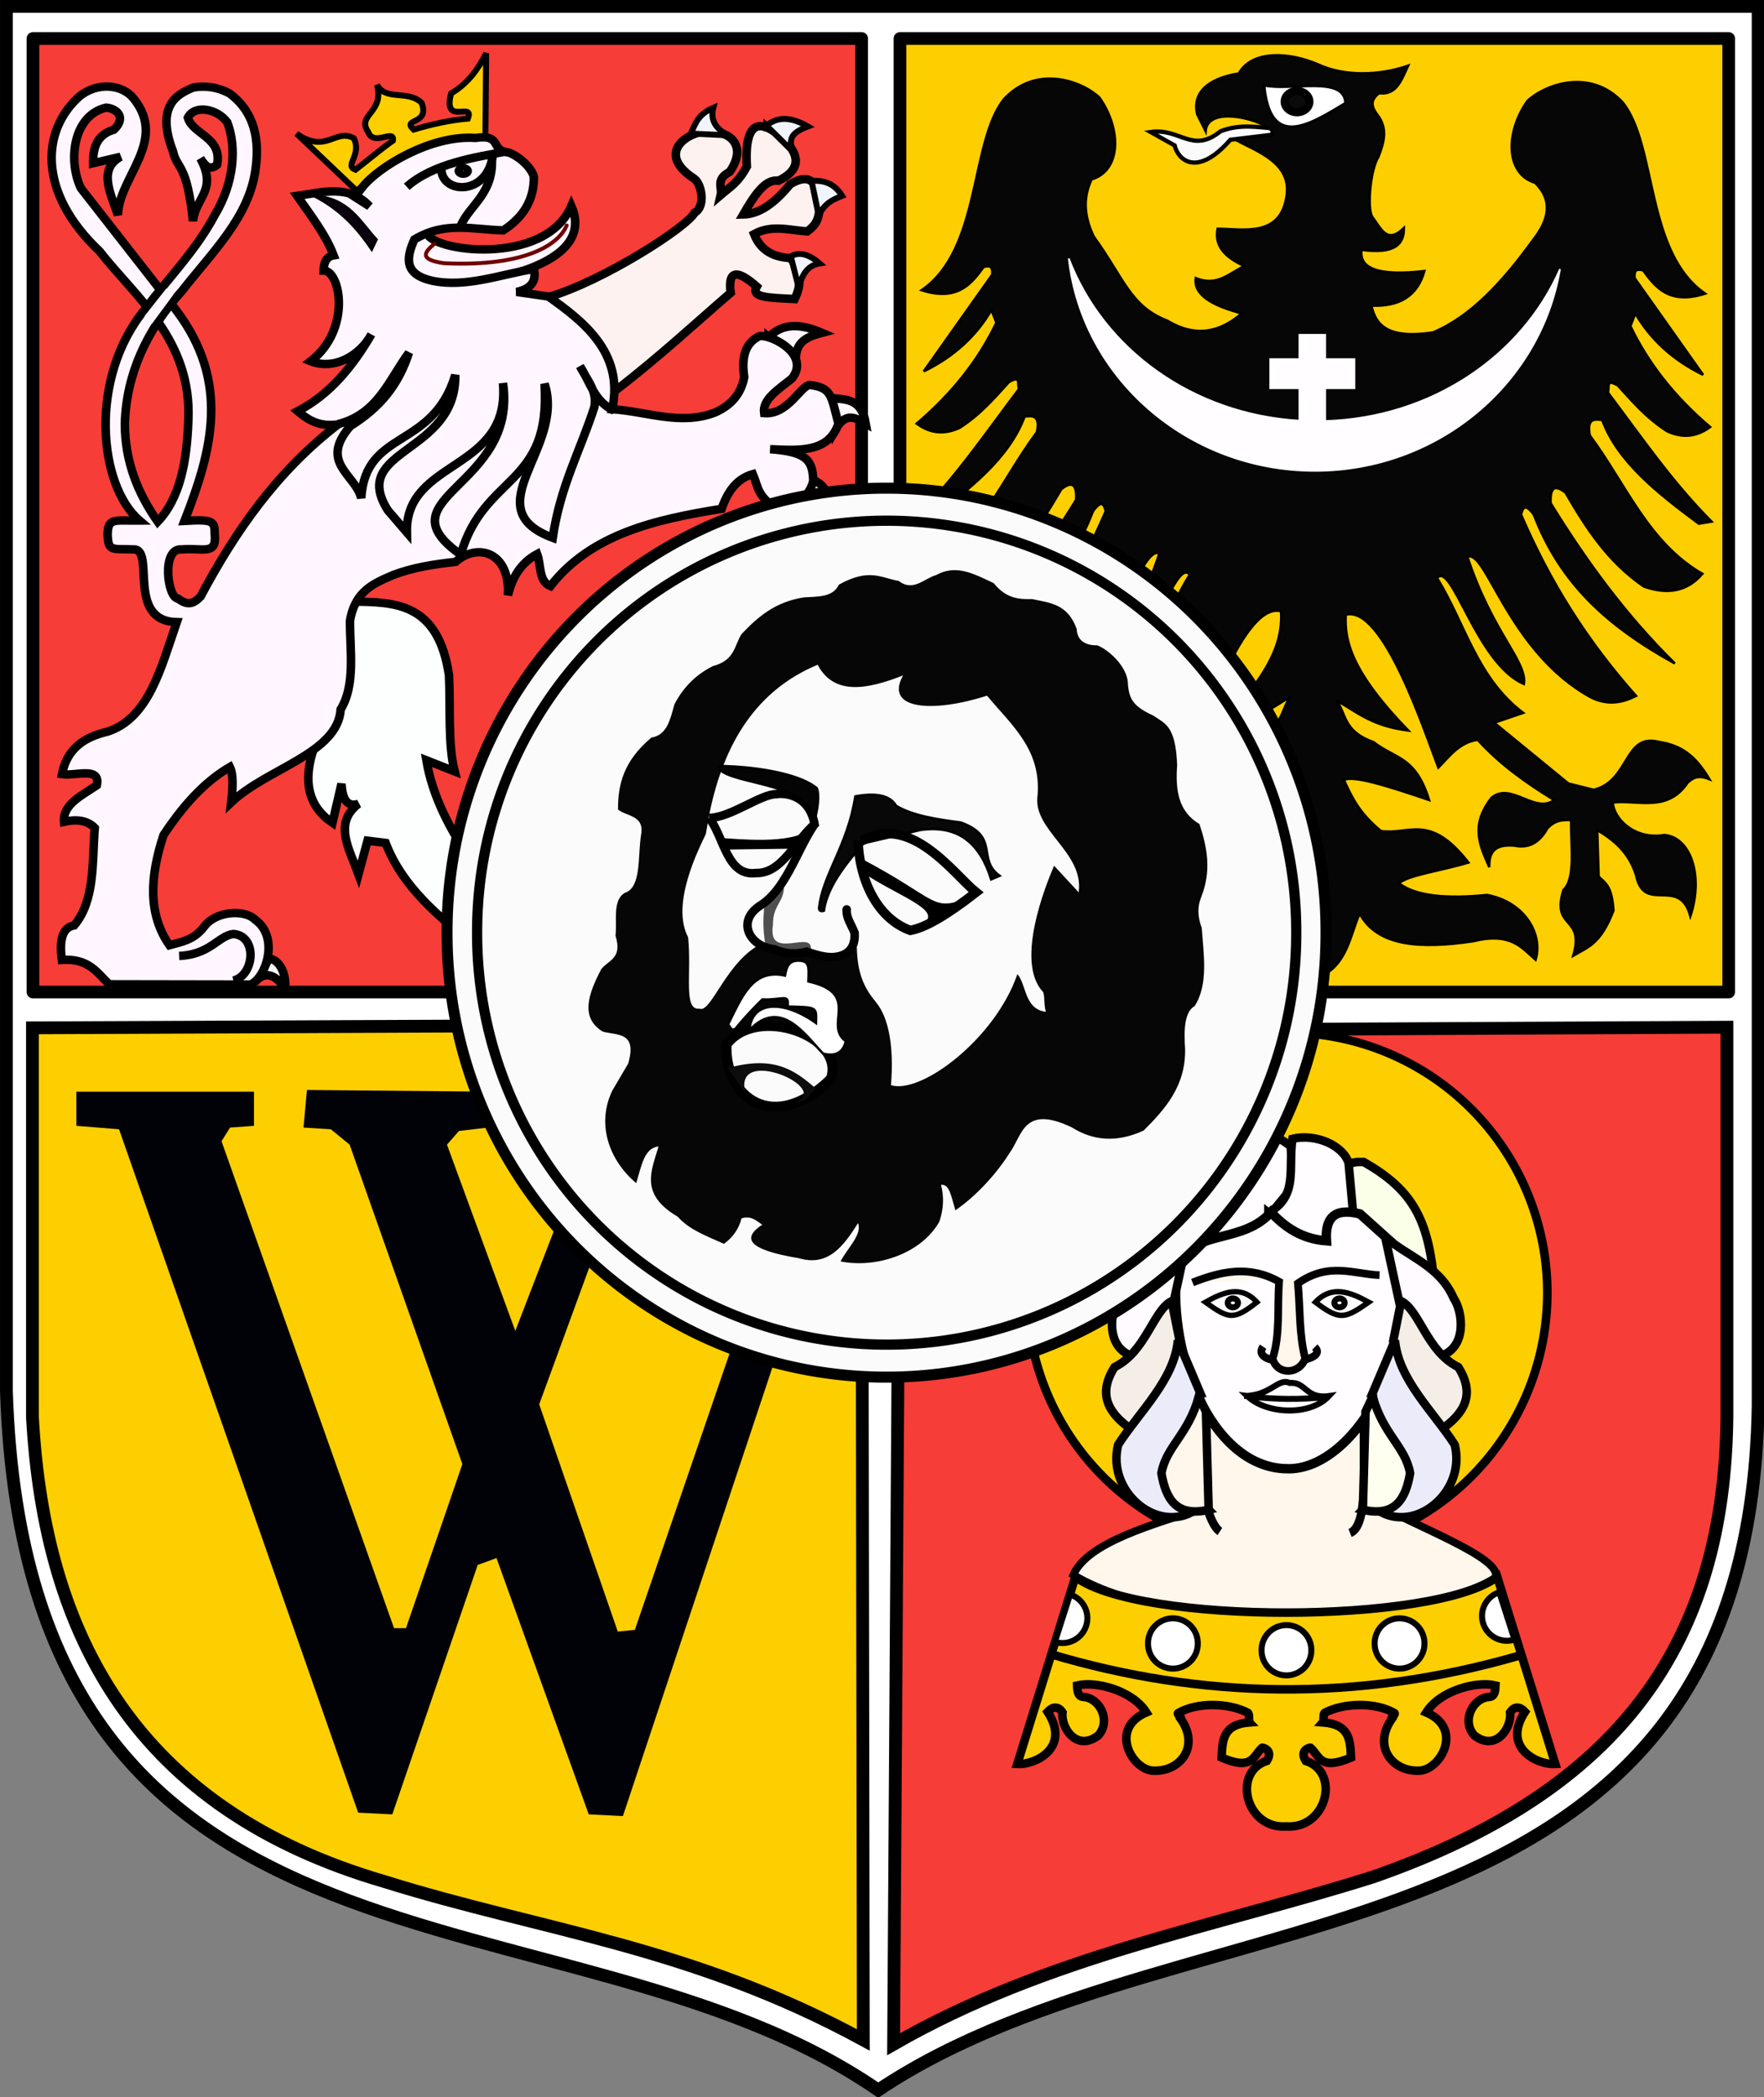
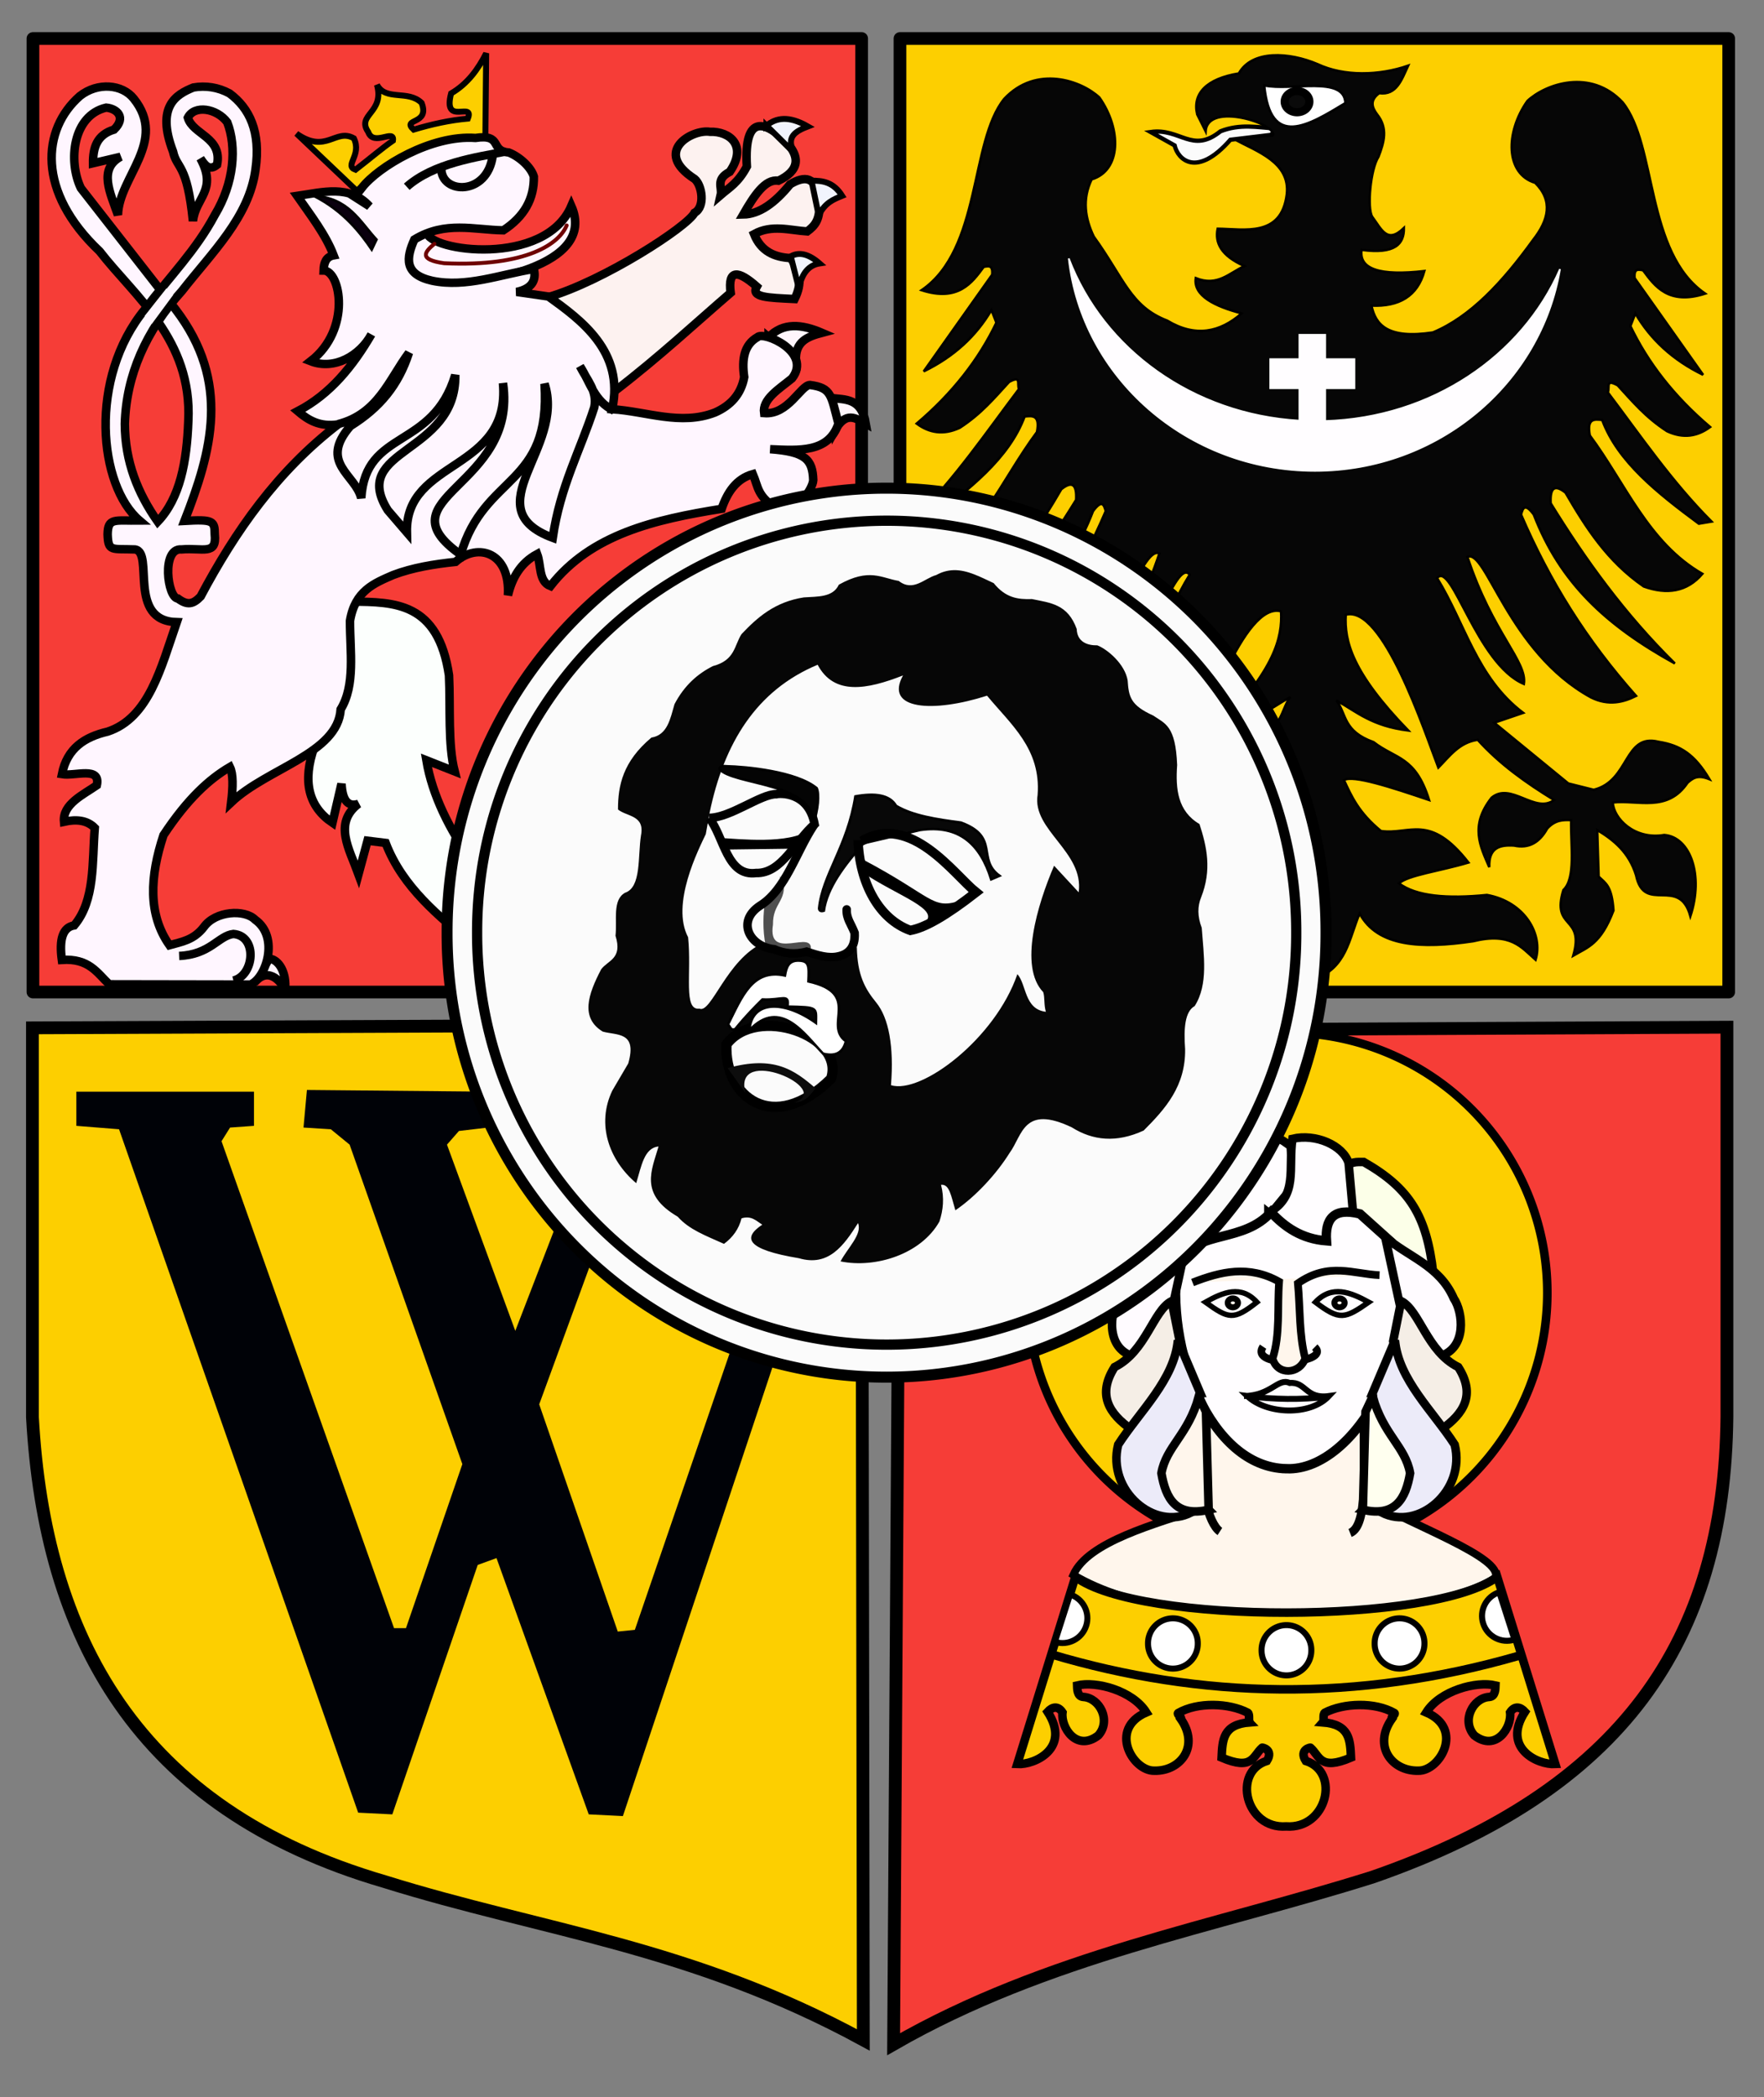
<svg xmlns="http://www.w3.org/2000/svg" version="1.0" width="761.545" height="905.11" id="svg2">
  <rect width="100%" height="100%" fill="#808080" stroke="none" />
  <defs id="defs5" />
  <g transform="matrix(-0.472,0.087,0.087,0.472,668.153,-558.959)" id="g2338" style="fill:#fefeff;fill-opacity:1;stroke-width:7.087;stroke-miterlimit:4;stroke-dasharray:none">
    <g transform="matrix(0,1,-1,0,1576.291,-225.715)" id="g2346" style="fill:#fefeff;fill-opacity:1;stroke-width:7.087;stroke-miterlimit:4;stroke-dasharray:none" />
  </g>
  <g transform="matrix(1.032,0,0,1.032,-7.254,-7.77)" id="g3275">
-     <path d="m 9.712,10.197 732.799,0 0,585.154 C 738.658,837.445 504.726,794.307 374.413,881.61 243.724,791.384 18.209,851.222 9.712,589.351 z" id="rect2517" style="fill:#ffffff;fill-opacity:1;fill-rule:nonzero;stroke:#000000;stroke-width:5.352;stroke-linecap:round;stroke-linejoin:miter;stroke-miterlimit:4;stroke-opacity:1;stroke-dasharray:none;stroke-dashoffset:0" />
    <g transform="matrix(1.007,0,0,1.007,770.585,0.931)" id="g2423">
      <g transform="translate(-81.692,215.668)" id="g2674">
        <path d="m -305.333,639.826 c 63.851,-36.665 133.226,-48.646 199.124,-69.458 C -2.61,534.334 39.916,472.518 40.846,379.217 l 0,-161.751 -343.474,1.634 z" id="path2672" style="fill:#F63D37;fill-opacity:1;fill-rule:evenodd;stroke:#000000;stroke-width:5.315;stroke-linecap:butt;stroke-linejoin:miter;stroke-miterlimit:4;stroke-opacity:1;stroke-dasharray:none" />
        <g transform="translate(11.437,-217.302)" id="g2635">
          <path d="m 648.022,551.072 a 104.435,106.002 0 1 1 -208.871,0 104.435,106.002 0 1 1 208.871,0 z" transform="matrix(1.035,0,0,1.019,-715.909,-16.477)" id="path2576" style="fill:#FDCF00;fill-opacity:1;fill-rule:nonzero;stroke:#000000;stroke-width:3.45;stroke-linecap:round;stroke-linejoin:round;stroke-miterlimit:4;stroke-opacity:1;stroke-dasharray:none;stroke-dashoffset:0" />
          <g transform="translate(-697.662,2)" id="g2600">
            <path d="m 568.424,508.749 c -2.379,-6.088 -2.307,-11.562 -0.741,-16.664 2.839,-3.83 5.678,-3.293 8.517,-3.333 19.163,10.97 26.123,22.303 28.884,46.289 -14.221,-7.43 -28.242,-14.994 -36.661,-26.292 z" id="path2594" style="fill:#fcffe8;fill-opacity:1;fill-rule:evenodd;stroke:#000000;stroke-width:3.543;stroke-linecap:butt;stroke-linejoin:miter;stroke-miterlimit:4;stroke-opacity:1;stroke-dasharray:none" />
            <g id="g2315">
              <g id="g2310">
                <path d="m 509.607,593.095 0.621,39.153 c -20.716,6.836 -48.621,14.209 -54.689,27.966 46.61,27.759 149.775,18.23 175.255,1.243 4.113,-8.325 -36.214,-22.397 -54.689,-33.559 l 0,-34.802 -66.497,0 z" id="path2304" style="fill:#fff6ec;fill-opacity:1;fill-rule:evenodd;stroke:#000000;stroke-width:3.189;stroke-linecap:butt;stroke-linejoin:miter;stroke-miterlimit:4;stroke-opacity:1;stroke-dasharray:none" />
                <path d="m 510.849,630.383 c 0.745,4.726 3.243,10.294 5.593,11.808" id="path2306" style="fill:none;stroke:#000000;stroke-width:3.543;stroke-linecap:butt;stroke-linejoin:miter;stroke-miterlimit:4;stroke-opacity:1;stroke-dasharray:none" />
                <path d="m 576.104,627.897 c -0.629,6.514 -1.661,13.356 -5.593,14.915" id="path2308" style="fill:none;stroke:#000000;stroke-width:3.543;stroke-linecap:butt;stroke-linejoin:miter;stroke-miterlimit:4;stroke-opacity:1;stroke-dasharray:none" />
              </g>
              <g id="g2295">
                <path d="m 543.952,764.68 c 17.009,1.189 22.605,-22.641 8.155,-27.204 -2.98,-4.736 2.102,-5.675 1.953,-5.476 3.964,3.482 3.841,9.64 16.836,4.09 -0.34,-7.452 -0.586,-13.762 -11.707,-14.626 0.696,-0.798 -0.119,-3.236 0.82,-3.991 7.838,-4.079 20.805,-4.547 28.939,0.127 0.672,0.58 -1.722,1.695 -1.076,2.407 -8.022,11.449 0.149,21.816 10.956,21.535 8.886,0.273 19.29,-17.338 3.339,-24.215 5.706,-9.068 20.863,-13.101 28.728,-11.191 -0.044,0.967 0.192,4.618 -2.574,4.779 -6.731,0.393 -11.673,9.777 -6.218,15.958 9.052,7.032 15.705,-3.376 14.884,-9.535 1.904,-2.901 4.277,-2.328 6.18,-0.246 -9.736,15.066 5.285,22.093 12.604,21.677 l -24.122,-77.728 c -25.923,19.628 -148.703,19.979 -175.253,0 l -24.122,77.728 c 7.319,0.416 22.34,-6.612 12.604,-21.677 1.904,-2.082 4.277,-2.655 6.18,0.246 -0.821,6.159 5.832,16.567 14.884,9.535 5.455,-6.181 0.513,-15.565 -6.218,-15.958 -2.765,-0.161 -2.529,-3.813 -2.574,-4.779 7.865,-1.91 23.022,2.123 28.728,11.191 -15.951,6.877 -5.547,24.488 3.339,24.215 10.807,0.281 18.978,-10.085 10.956,-21.535 0.646,-0.713 -1.748,-1.827 -1.076,-2.407 8.134,-4.675 21.101,-4.207 28.939,-0.127 0.939,0.755 0.124,3.193 0.82,3.991 -11.121,0.864 -11.367,7.174 -11.707,14.626 12.995,5.55 12.873,-0.608 16.836,-4.09 -0.149,-0.2 4.933,0.74 1.953,5.476 -14.45,4.563 -8.853,28.392 8.013,27.204 z" id="path2271" style="fill:#FDCF00;fill-opacity:1;fill-rule:evenodd;stroke:#000000;stroke-width:3.543;stroke-linecap:butt;stroke-linejoin:miter;stroke-miterlimit:4;stroke-opacity:1;stroke-dasharray:none" />
                <path d="m 554.89,692.929 a 10.337,10.337 0 1 1 -20.673,0 10.337,10.337 0 1 1 20.673,0 z" transform="translate(-0.47,-1.41)" id="path2278" style="fill:#ffffff;fill-opacity:1;fill-rule:nonzero;stroke:#000000;stroke-width:2.5;stroke-linecap:round;stroke-linejoin:round;stroke-miterlimit:4;stroke-opacity:1;stroke-dasharray:none;stroke-dashoffset:0" />
                <path d="m 554.89,692.929 a 10.337,10.337 0 1 1 -20.673,0 10.337,10.337 0 1 1 20.673,0 z" transform="translate(46.515,-4.229)" id="path2280" style="fill:#ffffff;fill-opacity:1;fill-rule:nonzero;stroke:#000000;stroke-width:2.5;stroke-linecap:round;stroke-linejoin:round;stroke-miterlimit:4;stroke-opacity:1;stroke-dasharray:none;stroke-dashoffset:0" />
                <path d="m 454.202,668.348 c 5.434,1.741 8.431,7.563 6.691,12.997 -1.741,5.434 -7.563,8.431 -12.997,6.691 l 6.307,-19.688 z" id="path2282" style="fill:#ffffff;fill-opacity:1;fill-rule:nonzero;stroke:#000000;stroke-width:2.5;stroke-linecap:round;stroke-linejoin:round;stroke-miterlimit:4;stroke-opacity:1;stroke-dashoffset:0" />
                <path d="m 632.511,667.416 c -5.434,1.741 -8.431,7.563 -6.691,12.997 1.741,5.434 7.563,8.431 12.997,6.691 l -6.307,-19.688 z" id="path2289" style="fill:#ffffff;fill-opacity:1;fill-rule:nonzero;stroke:#000000;stroke-width:2.5;stroke-linecap:round;stroke-linejoin:round;stroke-miterlimit:4;stroke-opacity:1;stroke-dashoffset:0" />
                <path d="m 554.89,692.929 a 10.337,10.337 0 1 1 -20.673,0 10.337,10.337 0 1 1 20.673,0 z" transform="translate(-47.638,-4.229)" id="path2291" style="fill:#ffffff;fill-opacity:1;fill-rule:nonzero;stroke:#000000;stroke-width:2.5;stroke-linecap:round;stroke-linejoin:round;stroke-miterlimit:4;stroke-opacity:1;stroke-dasharray:none;stroke-dashoffset:0" />
                <path d="m 446.216,693.152 c 62.437,18.634 127.113,20.096 194.521,0.621" id="path2293" style="fill:none;stroke:#000000;stroke-width:3.543;stroke-linecap:butt;stroke-linejoin:miter;stroke-miterlimit:4;stroke-opacity:1;stroke-dasharray:none" />
              </g>
            </g>
            <path d="m 545.835,482.087 1.111,16.664 -15.183,18.515 -30.736,11.85 c 2.834,-18.123 7.024,-43.243 36.672,-49.188 3.097,-2.398 5.309,0.537 8.135,2.159 z" id="path2598" style="fill:#fffdff;fill-opacity:1;fill-rule:evenodd;stroke:#000000;stroke-width:3.543;stroke-linecap:butt;stroke-linejoin:miter;stroke-miterlimit:4;stroke-opacity:1;stroke-dasharray:none" />
            <path d="m 536.577,509.86 c 12.622,-7.02 8.119,-18.344 9.998,-30.736 9.608,-2.284 20.982,2.667 23.329,9.998 l 1.852,20.737 -13.701,17.405 -21.478,-17.405 z" id="path2596" style="fill:#fffdff;fill-opacity:1;fill-rule:evenodd;stroke:#000000;stroke-width:3.543;stroke-linecap:butt;stroke-linejoin:miter;stroke-miterlimit:4;stroke-opacity:1;stroke-dasharray:none" />
            <g id="g2564">
              <path d="m 544.092,616.139 c -31.963,-0.614 -50.642,-50.045 -45.115,-86.838 9.289,-12.168 27.423,-7.142 38.67,-19.674 5.817,6.203 12.753,11.064 23.066,11.872 -0.601,-8.968 2.778,-13.957 13.908,-11.194 l 13.229,11.872 c 15.144,41.481 -14.952,95.113 -43.758,93.961 z" id="path2552" style="fill:#fffdff;fill-opacity:1;fill-rule:evenodd;stroke:#000000;stroke-width:3.898;stroke-linecap:butt;stroke-linejoin:miter;stroke-miterlimit:4;stroke-opacity:1;stroke-dasharray:none" />
              <path d="m 534.375,565.442 c -6.06,9.161 28.61,7.207 21.469,0.185" id="path2556" style="fill:none;stroke:#000000;stroke-width:3.189;stroke-linecap:butt;stroke-linejoin:miter;stroke-miterlimit:4;stroke-opacity:1;stroke-dasharray:none" />
              <path d="m 505.083,538.799 c 11.642,-4.575 23.42,-7.387 35.956,-0.339 -0.818,10.657 0.527,22.036 -2.714,31.886 1.809,7.023 11.081,6.81 13.568,1e-5 -2.585,-9.619 -2.087,-20.779 -3.053,-31.207 12.879,-8.992 23.002,-3.863 33.921,-3.392" id="path2554" style="fill:#fff6ec;fill-opacity:1;fill-rule:evenodd;stroke:#000000;stroke-width:3.189;stroke-linecap:butt;stroke-linejoin:miter;stroke-miterlimit:4;stroke-opacity:1;stroke-dasharray:none" />
              <path d="m 510.425,546.967 c 9.689,6.95 11.607,7.661 21.406,0 -6.612,-7.229 -13.967,-4.184 -21.406,0 z" id="path2558" style="fill:none;stroke:#000000;stroke-width:2.208;stroke-linecap:butt;stroke-linejoin:miter;stroke-miterlimit:4;stroke-opacity:1;stroke-dasharray:none" />
              <path d="m 578.263,546.967 c -10.023,6.951 -12.007,7.662 -22.143,0 6.839,-7.23 14.449,-4.185 22.143,0 z" id="path2560" style="fill:none;stroke:#000000;stroke-width:2.246;stroke-linecap:butt;stroke-linejoin:miter;stroke-miterlimit:4;stroke-opacity:1;stroke-dasharray:none" />
              <path d="m 526.453,585.949 c 11.42,-0.178 14.021,-7.69 18.996,-5.427 6.796,-0.624 6.56,6.774 16.282,5.427 -7.915,8.458 -26.006,7.547 -33.921,0 11.081,1.471 22.162,1.581 33.243,0.339" id="path2562" style="fill:none;stroke:#000000;stroke-width:2.48;stroke-linecap:butt;stroke-linejoin:miter;stroke-miterlimit:4;stroke-opacity:1;stroke-dasharray:none" />
            </g>
            <path d="m 523.944,547.249 a 2.123,1.846 0 1 1 -4.246,0 2.123,1.846 0 1 1 4.246,0 z" id="path2572" style="fill:#fff6ec;fill-opacity:1;fill-rule:nonzero;stroke:#000000;stroke-width:2.48;stroke-linecap:round;stroke-linejoin:round;stroke-miterlimit:4;stroke-opacity:1;stroke-dasharray:none;stroke-dashoffset:0" />
            <path d="m 523.944,547.249 a 2.123,1.846 0 1 1 -4.246,0 2.123,1.846 0 1 1 4.246,0 z" transform="translate(44.308,0)" id="path2574" style="fill:#fff6ec;fill-opacity:1;fill-rule:nonzero;stroke:#000000;stroke-width:2.48;stroke-linecap:round;stroke-linejoin:round;stroke-miterlimit:4;stroke-opacity:1;stroke-dasharray:none;stroke-dashoffset:0" />
            <path d="m 480.473,569.479 c 5.305,-8.654 10.417,-18.272 16.664,-22.219 l 5.925,-27.403 c -9.581,8.403 -22.508,11.786 -28.514,25.551 -3.864,5.691 -5.644,20.688 5.925,24.07 z" id="path2588" style="fill:#fffbff;fill-opacity:1;fill-rule:evenodd;stroke:#000000;stroke-width:3.543;stroke-linecap:butt;stroke-linejoin:miter;stroke-miterlimit:4;stroke-opacity:1;stroke-dasharray:none" />
            <path d="m 499.729,563.184 c -2.699,13.543 -8.431,26.074 -19.997,36.661 -9.366,-6.576 -14.367,-14.435 -7.036,-25.922 13.093,-6.538 15.938,-23.384 23.7,-27.403 l 3.333,16.664 z" id="path2590" style="fill:#f5eee6;fill-opacity:1;fill-rule:evenodd;stroke:#000000;stroke-width:3.543;stroke-linecap:butt;stroke-linejoin:miter;stroke-miterlimit:4;stroke-opacity:1;stroke-dasharray:none" />
            <path d="m 508.246,584.662 -3.703,49.621 c -15.193,7.921 -35.153,-9.064 -30.365,-28.143 8.959,-13.861 23.343,-26.984 24.811,-43.326 l 9.258,21.848 z" id="path2592" style="fill:#ecebf9;fill-opacity:1;fill-rule:evenodd;stroke:#000000;stroke-width:3.543;stroke-linecap:butt;stroke-linejoin:miter;stroke-miterlimit:4;stroke-opacity:1;stroke-dasharray:none" />
            <path d="m 511.767,633.173 c -13.577,3.146 -17.801,-4.619 -19.626,-15.183 1.989,-11.135 11.129,-15.91 15.553,-31.847 l 2.962,6.295 1.111,40.734 z" id="path2578" style="fill:#fff6ec;fill-opacity:1;fill-rule:evenodd;stroke:#000000;stroke-width:3.543;stroke-linecap:butt;stroke-linejoin:miter;stroke-miterlimit:4;stroke-opacity:1;stroke-dasharray:none" />
            <path d="m 607.677,569.479 c -5.305,-8.654 -10.417,-18.272 -16.664,-22.219 l -5.925,-27.403 c 9.581,8.403 22.508,11.786 28.514,25.551 3.864,5.691 5.644,20.688 -5.925,24.07 z" id="path2586" style="fill:#fffbff;fill-opacity:1;fill-rule:evenodd;stroke:#000000;stroke-width:3.543;stroke-linecap:butt;stroke-linejoin:miter;stroke-miterlimit:4;stroke-opacity:1;stroke-dasharray:none" />
            <path d="m 588.421,563.184 c 2.699,13.543 8.431,26.074 19.997,36.661 9.366,-6.576 14.367,-14.435 7.036,-25.922 -13.093,-6.538 -15.938,-23.384 -23.7,-27.403 l -3.333,16.664 z" id="path2584" style="fill:#f5eee6;fill-opacity:1;fill-rule:evenodd;stroke:#000000;stroke-width:3.543;stroke-linecap:butt;stroke-linejoin:miter;stroke-miterlimit:4;stroke-opacity:1;stroke-dasharray:none" />
            <path d="m 579.904,584.662 3.703,49.621 c 15.193,7.921 35.153,-9.064 30.365,-28.143 -8.959,-13.861 -23.343,-26.984 -24.811,-43.326 l -9.258,21.848 z" id="path2582" style="fill:#ecebf9;fill-opacity:1;fill-rule:evenodd;stroke:#000000;stroke-width:3.543;stroke-linecap:butt;stroke-linejoin:miter;stroke-miterlimit:4;stroke-opacity:1;stroke-dasharray:none" />
            <path d="m 575.83,633.173 c 13.577,3.146 17.801,-4.619 19.626,-15.183 -1.989,-11.135 -11.129,-15.91 -15.553,-31.847 l -2.962,6.295 -1.111,40.734 z" id="path2580" style="fill:#ffffef;fill-opacity:1;fill-rule:evenodd;stroke:#000000;stroke-width:3.543;stroke-linecap:butt;stroke-linejoin:miter;stroke-miterlimit:4;stroke-opacity:1;stroke-dasharray:none" />
          </g>
        </g>
      </g>
      <g id="g2717">
        <path d="M -399.611,853.714 C -471.323,814.692 -533.014,808.428 -598.533,787.947 -701.695,757.853 -739.73,685.989 -744.767,595.153 l 0,-161.751 344.498,-1.438 z" id="path2713" style="fill:#FDCF00;fill-opacity:1;fill-rule:evenodd;stroke:#000000;stroke-width:5.315;stroke-linecap:butt;stroke-linejoin:miter;stroke-miterlimit:4;stroke-opacity:1;stroke-dasharray:none" />
        <path d="m -595.268,760.04 -14.19,-0.71 -99.333,-283.808 -17.738,-1.419 0,-14.19 73.79,0 0,14.19 -9.933,0.71 -3.548,5.676 71.661,202.213 4.967,0 23.414,-68.114 -46.828,-132.68 -7.805,-6.386 -11.352,-0.71 1.419,-15.609 75.919,0.71 -0.71,14.9 -12.062,1.419 -4.967,5.676 28.381,77.338 31.219,-80.885 -15.609,-1.419 0,-17.028 63.147,0 -0.71,16.319 -21.995,0.71 -6.386,4.257 -39.733,108.556 32.638,94.366 7.095,-0.71 68.823,-200.794 -1.444,-5.181 -9.909,-0.495 0,-17.028 47.538,-0.71 0,19.157 -11.352,1.419 -6.386,4.257 -92.238,276.713 -14.19,-0.71 -38.314,-106.428 -7.805,2.838 -35.476,103.59 z" id="path2715" style="fill:#000207;fill-opacity:1;fill-rule:evenodd;stroke:none" />
      </g>
      <rect width="344.26" height="395.999" x="-384.381" y="22.534" id="rect2721" style="fill:#FDCF00;fill-opacity:1;fill-rule:nonzero;stroke:#000000;stroke-width:5.27;stroke-linecap:round;stroke-linejoin:round;stroke-miterlimit:4;stroke-opacity:1;stroke-dasharray:none;stroke-dashoffset:0" />
      <g id="g2326">
        <rect width="344.26" height="395.999" x="-744.561" y="22.534" id="rect2723" style="fill:#F63D37;fill-opacity:1;fill-rule:nonzero;stroke:#000000;stroke-width:5.27;stroke-linecap:round;stroke-linejoin:round;stroke-miterlimit:4;stroke-opacity:1;stroke-dasharray:none;stroke-dashoffset:0" />
        <g transform="matrix(1,0,0,0.987,-765.874,11.598)" id="g2301">
          <path d="m 156.945,76.255 52.315,-23.509 0.331,-35.429 c -3.382,6.735 -7.675,12.786 -14.569,16.887 -3.603,14.007 9.842,3.058 6.953,10.595 -7.404,0.662 -14.904,2.318 -22.515,4.636 -5.161,-4.916 6.921,-1.881 3.311,-11.258 -5.664,-5.622 -14.862,-0.621 -18.542,-7.615 3.271,11.901 -8.65,12.467 -3.642,19.866 2.238,6.321 11.071,-1.629 10.264,3.642 -4.392,3.068 -9.422,7.435 -15.562,12.251 -4.818,-1.809 2.771,-6.017 -0.662,-13.244 -7.638,-4.383 -11.482,6.829 -23.84,-1.987 l 26.158,25.164 z" id="path2285" style="fill:#FDCF00;fill-opacity:1;fill-rule:evenodd;stroke:#000000;stroke-width:2.48;stroke-linecap:butt;stroke-linejoin:miter;stroke-miterlimit:4;stroke-opacity:1;stroke-dasharray:none" />
          <path d="m 352.661,162.324 1.653,13.936 c 4.756,-8.676 8.844,-5.35 12.992,-3.071 -1.836,-11.02 -8.583,-10.11 -14.645,-10.866 z" id="path1384" style="fill:#fff6fc;fill-opacity:1;fill-rule:evenodd;stroke:#000000;stroke-width:3.543;stroke-linecap:butt;stroke-linejoin:miter;stroke-miterlimit:4;stroke-opacity:1;stroke-dasharray:none" />
          <path d="m 119.482,398.218 c 3.948,0.416 7.277,5.781 6.568,13.276 -0.853,-2.21 -6.369,-10.729 -12.717,-3.214 l 6.149,-10.062 z" id="path1379" style="fill:#fff6ff;fill-opacity:1;fill-rule:evenodd;stroke:#000000;stroke-width:3.543;stroke-linecap:butt;stroke-linejoin:miter;stroke-miterlimit:4;stroke-opacity:1;stroke-dasharray:none" />
-           <path d="m 345.338,196.811 c 6.594,2.493 8.122,10.032 5.905,16.298 -1.649,-1.558 -4.936,-7.485 -13.228,-5.433 l 7.322,-10.866 z" id="path1382" style="fill:#fffffd;fill-opacity:1;fill-rule:evenodd;stroke:#000000;stroke-width:3.543;stroke-linecap:butt;stroke-linejoin:miter;stroke-miterlimit:4;stroke-opacity:1;stroke-dasharray:none" />
          <path d="m 326.914,136.814 11.338,9.921 c -0.395,-8.356 5.085,-10.248 10.866,-11.81 -8.484,-3.701 -16.229,-4.447 -22.204,1.89 z" id="path1386" style="fill:#fff6fc;fill-opacity:1;fill-rule:evenodd;stroke:#000000;stroke-width:3.543;stroke-linecap:butt;stroke-linejoin:miter;stroke-miterlimit:4;stroke-opacity:1;stroke-dasharray:none" />
          <path d="m 235.165,119.961 c 22.923,-6.683 58.086,-29.683 61.012,-35.559 4.5,-2.434 3.118,-11.624 0,-14.224 -17.571,-11.477 -1.037,-21.01 6.363,-19.838 8.195,-0.294 15.74,5.807 8.235,16.844 -6.063,3.244 -3.015,6.488 -3.743,9.732 3.618,-3.164 7.237,-5.076 10.855,-11.978 -1.38,-23.43 8.714,-17.183 13.849,-12.726 9.853,8.697 7.432,14.743 -0.749,18.715 -5.491,-0.886 -10.089,6.271 -14.598,14.224 6.488,-0.122 12.976,-4.621 19.464,-12.726 6.096,-3.645 10.848,-3.523 11.978,6.738 0.908,8.162 -1.855,10.818 -4.866,13.101 -7.361,-0.488 -14.723,-2.993 -22.084,1.123 2.868,7.302 8.5,9.767 15.347,10.106 3.621,5.899 4.856,10.322 1.497,17.218 -11.409,-0.572 -18.258,-0.683 -15.721,-5.24 -7.733,-6.899 -12.093,-7.426 -10.855,2.62 -14.011,12.201 -29.441,26.792 -47.911,41.174 l -28.073,-39.302 z" id="path2272" style="fill:#fdf2f0;fill-opacity:1;fill-rule:evenodd;stroke:#000000;stroke-width:3.543;stroke-linecap:butt;stroke-linejoin:miter;stroke-miterlimit:4;stroke-opacity:1;stroke-dasharray:none" />
          <path d="m 184.985,92.66 c 0.684,7.976 49.04,14.731 59.981,-11.089 10.889,25.083 -36.192,33.559 -59.981,33.267 -16.217,-0.155 -13.672,-24.14 0,-22.178 z" id="path2269" style="fill:#fff6ff;fill-opacity:1;fill-rule:evenodd;stroke:#000000;stroke-width:3.543;stroke-linecap:butt;stroke-linejoin:miter;stroke-miterlimit:4;stroke-opacity:1;stroke-dasharray:none" />
          <path d="m 233.169,388.582 c -19.252,-15.139 -43.575,-44.374 -48.42,-73.806 l 11.752,4.701 c -2.868,-11.391 -1.704,-26.815 -2.35,-40.429 -4.498,-30.747 -22.473,-30.864 -40.429,-31.027 l -15.513,61.113 c -5.014,14.416 -2.507,25.072 7.522,31.967 l 3.761,-16.453 c 0.367,7.449 2.926,9.782 7.051,8.462 -10.554,8.113 -3.779,19.114 0,29.616 l 3.761,-14.103 7.522,0.94 c 7.116,18.828 22.298,30.936 36.198,42.779 -0.129,-1.613 5.415,6.33 6.581,10.342 6.895,-1.107 13.79,5.007 20.684,9.872 l 58.762,1.41 c 13.169,-10.797 5.777,-31.192 -11.282,-29.616 -22.408,11.648 -26.012,23.124 -45.6,4.231 z" id="path2290" style="fill:#fcfffd;fill-opacity:1;fill-rule:evenodd;stroke:#000000;stroke-width:3.543;stroke-linecap:butt;stroke-linejoin:miter;stroke-miterlimit:4;stroke-opacity:1;stroke-dasharray:none" />
          <path d="m 157.979,73.884 c 6.82,-8.875 28.862,-22.318 47.146,-20.954 11.501,-1.746 5.84,5.503 13.853,6.116 4.556,1.818 9.277,6.236 10.409,10.15 0.184,9.374 -4.044,16.91 -12.682,22.608 -12.191,-0.2 -24.077,-4.063 -36.945,3.86 -3.435,7.762 -4.392,14.698 7.444,17.369 14.061,2.962 28.122,-2.633 42.183,-4.963 1.173,4.998 -0.99,8.327 -7.168,9.65 l 13.234,1.93 c 13.423,9.794 31.726,23.166 26.468,47.421 14.245,0.897 28.49,6.999 42.734,1.379 6.457,-2.894 10.816,-7.586 12.131,-14.888 -1.085,-7.555 3.8e-4,-13.662 5.514,-16.818 2.531,-2.638 22.855,6.276 14.337,17.369 -5.463,4.515 -12.4,8.702 -11.58,14.612 9.948,0.85 15.225,-11.735 19.024,-11.855 9.059,1.193 8.743,4.386 11.855,16.267 -4.111,12.347 -16.429,11.264 -28.398,10.753 14.613,1.097 17.66,4.257 17.923,13.041 -0.163,3.693 -7.182,14.236 -14.141,12.561 -9.3,-5.514 -8.598,-9.611 -10.95,-15.125 -6.81,1.965 -10.543,7.52 -12.958,14.612 -27.685,4.485 -54.304,10.676 -71.132,32.533 -4.983,-1.987 -3.805,-8.903 -5.514,-13.51 -6.882,3.762 -10.383,9.94 -12.131,17.369 1.04,-17.965 -12.347,-22.421 -21.781,-14.061 -8.933,0.954 -17.712,2.372 -25.916,5.514 -7.801,3.463 -15.837,6.546 -17.921,19.299 -0.013,12.973 2.31,26.984 -3.86,37.22 -1.201,18.635 -30.493,24.766 -45.491,39.15 0.787,-6.581 0.861,-11.972 -0.551,-14.888 -8.551,5.085 -17.554,13.331 -27.571,28.673 -5.655,17.384 -6.527,33.333 2.481,46.318 4.97,-1.429 10.07,-2.075 14.337,-7.72 4.789,-6.73 16.921,-7.468 21.229,-3.033 10.235,7.345 4.547,24.618 -1.93,27.295 l -58.691,-0.102 c -4.998,-4.797 -8.388,-11.024 -19.65,-10.252 -1.214,-8.86 0.458,-13.751 5.126,-14.524 8.711,-10.471 7.425,-26.396 8.543,-41.009 -3.083,-3.204 -7.473,-3.794 -12.761,-2.59 -0.691,-7.44 8.021,-11.402 13.615,-15.351 1.73,-8.115 -9.024,-3.747 -14.483,-4.673 2.143,-11.011 9.562,-15.692 19.024,-17.921 17.14,-5.743 22.122,-26.887 28.673,-46.043 -20.767,-0.521 -9.252,-29.467 -17.369,-30.603 -9.698,-0.374 -11.097,1.101 -11.358,-6.354 0.13,-7.09 2.828,-5.672 13.288,-5.777 -17.002,-14.638 -21.373,-59.908 2.258,-88.975 10.407,-13.929 21.101,-24.655 28.954,-39.555 8.157,-13.667 9.15,-28.686 5.198,-39.078 -4.403,-5.913 -13.664,-7.399 -16.363,-1.925 2.025,7.176 14.435,8.171 12.128,19.828 -3.314,2.781 -5.119,0.033 -6.93,-2.695 7.227,13.453 -2.038,16.423 -3.08,26.373 -2.44,-24.481 -6.677,-21.778 -8.278,-29.261 -7.127,-18.934 1.17,-23.984 8.47,-26.951 5.035,-0.89 10.253,-0.123 15.015,2.503 8.236,6.186 13.038,16.035 10.78,31.956 -2.624,20.087 -18.048,34.904 -30.608,51.206 -14.986,16.835 -23.065,35.398 -23.678,55.826 0.057,15.981 5.414,29.313 13.668,41.196 C 82.439,204.484 85.23,189.163 85.857,172.039 87.552,137.742 63.386,119.439 49.004,100.603 22.808,75.538 24.993,49.296 40.836,35.265 48.278,29.356 58.409,30.327 63.16,36.354 77.418,54.326 56.937,69.433 56.626,85.357 53.411,75.997 48.378,66.031 57.715,60.856 l -11.434,2.722 c -0.063,-6.499 1.564,-11.984 8.712,-14.157 5.25,-5.162 1.175,-8.856 -3.267,-9.256 -13.895,3.295 -15.887,22.534 -10.506,33.886 l 39.363,51.054 c 23.066,30.666 14.963,59.725 3.683,88.959 11.84,-0.683 12.533,-0.054 12.569,5.611 0.925,9.062 -5.004,5.606 -13.786,6.388 -8.482,-0.753 -5.874,20.436 -1.513,20.678 3.959,2.965 6.295,2.411 9.415,-0.841 14.47,-27.591 31.978,-52.902 57.16,-72.459 -7.812,1.186 -12.539,-1.868 -16.812,-5.548 13.545,-7.156 22.851,-18.878 30.597,-32.279 -4.73,8.87 -15.389,15.161 -25.218,11.264 17.13,-13.429 12.313,-38.194 5.38,-38.163 0.087,-3.281 1.013,-5.817 4.166,-6.373 -3.344,-8.832 -9.535,-16.851 -15.149,-25.034 10.652,-1.555 21.685,-4.904 30.041,4.365 l -6.547,-4.237 3.409,-3.554 z" id="path1612" style="fill:#fff6ff;fill-opacity:1;fill-rule:evenodd;stroke:#000000;stroke-width:3.543;stroke-linecap:butt;stroke-linejoin:miter;stroke-miterlimit:4;stroke-opacity:1;stroke-dasharray:none" />
          <path d="m 82.037,397.106 c 12.939,-0.555 16.309,-8.506 22.541,-9.246 10.16,0.799 8.775,17.469 0,19.608" id="path1377" style="fill:none;stroke:#000000;stroke-width:3.543;stroke-linecap:butt;stroke-linejoin:miter;stroke-miterlimit:4;stroke-opacity:1;stroke-dasharray:none" />
          <path d="m 176.598,73.472 c 10.967,-9.838 28.924,-12.5 41.249,-14.831" id="path1388" style="fill:none;stroke:#000000;stroke-width:3.543;stroke-linecap:butt;stroke-linejoin:miter;stroke-miterlimit:4;stroke-opacity:1;stroke-dasharray:none" />
          <path d="m 190.936,65.944 c 0.208,10.791 19.141,11.351 21.366,-5.521" id="path1390" style="fill:none;stroke:#000000;stroke-width:3.543;stroke-linecap:butt;stroke-linejoin:miter;stroke-miterlimit:4;stroke-opacity:1;stroke-dasharray:none" />
-           <path d="m 211.824,59.676 c 1.683,16.607 -9.182,21.239 -12.873,30.39" id="path1411" style="fill:none;stroke:#000000;stroke-width:3.543;stroke-linecap:butt;stroke-linejoin:miter;stroke-miterlimit:4;stroke-opacity:1;stroke-dasharray:none" />
          <path d="m 148.062,173.334 c 16.635,-4.319 21.144,-18.743 29.442,-30.009 -4.358,13.583 -12.008,23.084 -24.347,30.858 -13.234,15.432 2.225,20.396 4.53,30.292 1.778,-29.224 29.755,-20.186 39.068,-51.807 0.428,33.535 -44.234,30.81 -28.027,56.903 l 7.927,9.342 c -0.69,-31.231 43.173,-25.337 39.917,-62.848 6.341,43.956 -51.427,47.961 -17.552,72.191 9.666,-34.186 37.636,-28.423 34.821,-71.908 8.773,27.071 -29.475,52.41 3.397,64.83 3.102,-21.626 11.446,-36.698 17.269,-54.922 1.447,-6.899 -3.236,-11.755 -5.945,-17.269 4.209,6.568 5.874,14.831 14.155,18.685" id="path1392" style="fill:none;stroke:#000000;stroke-width:3.543;stroke-linecap:butt;stroke-linejoin:miter;stroke-miterlimit:4;stroke-opacity:1;stroke-dasharray:none" />
          <path d="m 137.856,77.286 c 12.695,6.461 19.788,16.105 24.194,22.682 l 2.016,-4.284 C 157.08,88.031 152.425,77.989 137.856,77.286 z" id="path2267" style="fill:#0a000e;fill-opacity:1;fill-rule:evenodd;stroke:#000000;stroke-width:1px;stroke-linecap:butt;stroke-linejoin:miter;stroke-opacity:1" />
          <path d="m 326.022,47.72 11.604,11.604 c -3.781,-6.883 0.564,-9.252 5.615,-11.229 -8.01,-4.665 -13.184,-3.66 -17.218,-0.374 z" id="path2276" style="fill:#f1f4fd;fill-opacity:1;fill-rule:evenodd;stroke:#000000;stroke-width:2.48;stroke-linecap:butt;stroke-linejoin:miter;stroke-miterlimit:4;stroke-opacity:1;stroke-dasharray:none" />
-           <path d="m 294.58,51.089 15.721,0.749 c -5.748,-2.832 -7.601,-6.776 -6.363,-11.604 -6.636,2.915 -7.469,6.99 -9.358,10.855 z" id="path2279" style="fill:#f1f4fd;fill-opacity:1;fill-rule:evenodd;stroke:#000000;stroke-width:2.48;stroke-linecap:butt;stroke-linejoin:miter;stroke-miterlimit:4;stroke-opacity:1;stroke-dasharray:none" />
          <path d="m 344.738,70.927 2.994,14.598 c 2.588,-5.367 6.172,-6.755 9.732,-8.235 -3.626,-5.817 -8.116,-6.454 -12.726,-6.363 z" id="path2281" style="fill:#f1f4fd;fill-opacity:1;fill-rule:evenodd;stroke:#000000;stroke-width:2.48;stroke-linecap:butt;stroke-linejoin:miter;stroke-miterlimit:4;stroke-opacity:1;stroke-dasharray:none" />
          <path d="m 336.128,102.743 3.369,13.475 c 1.285,-6.663 4.332,-9.802 8.609,-10.481 -4.492,-3.993 -8.484,-4.991 -11.978,-2.994 z" id="path2283" style="fill:#f1f4fd;fill-opacity:1;fill-rule:evenodd;stroke:#000000;stroke-width:2.48;stroke-linecap:butt;stroke-linejoin:miter;stroke-miterlimit:4;stroke-opacity:1;stroke-dasharray:none" />
          <path d="m 67.727,127.818 9.03,-11.589 2.86,2.709 -8.88,12.191 -3.01,-3.311 z" id="path2287" style="fill:#fff6ff;fill-opacity:1;fill-rule:evenodd;stroke:none" />
          <path d="m 262.555,401.807 c 12.939,-0.555 16.309,-8.506 22.541,-9.246 10.16,0.799 8.775,17.469 0,19.608" id="path2297" style="fill:none;stroke:#000000;stroke-width:3.543;stroke-linecap:butt;stroke-linejoin:miter;stroke-miterlimit:4;stroke-opacity:1;stroke-dasharray:none" />
          <path d="m 297.179,402.449 c 3.948,0.416 7.277,5.781 6.568,13.276 -0.853,-2.21 -6.369,-10.729 -12.717,-3.214 l 6.149,-10.062 z" id="path2299" style="fill:#fff6ff;fill-opacity:1;fill-rule:evenodd;stroke:#000000;stroke-width:3.543;stroke-linecap:butt;stroke-linejoin:miter;stroke-miterlimit:4;stroke-opacity:1;stroke-dasharray:none" />
        </g>
        <path d="m -577.775,107.798 c -4.021,3.362 -6.789,6.567 4.037,8.073 34.794,1.606 47.955,-8.389 50.894,-15.701" id="path2324" style="fill:none;stroke:#6e0000;stroke-width:1.615;stroke-linecap:round;stroke-linejoin:miter;stroke-miterlimit:4;stroke-opacity:1;stroke-dasharray:none" />
      </g>
      <g transform="translate(-765.632,0)" id="g2416">
        <path d="m 535.502,62.547 -17,2.052 c -14.053,15.999 -21.831,8.139 -23.155,2.345 l -9.966,-5.569 c 12.359,-1.766 17.204,9.226 29.017,-0.293 8.185,-3.213 15.412,-1.635 22.862,-1.172 l -1.759,2.638 z" id="path2359" style="fill:#fbfbfb;fill-opacity:1;fill-rule:evenodd;stroke:#000000;stroke-width:1.772;stroke-linecap:butt;stroke-linejoin:miter;stroke-miterlimit:4;stroke-opacity:1;stroke-dasharray:none" />
        <path d="m 553.032,413.335 c 13.887,-4.712 14.655,-16.934 19.174,-27.424 7.465,13.921 25.686,14.696 47.123,11.54 15.619,-3.863 20.114,2.541 25.966,7.694 3.218,-10.53 -4.473,-24.083 -20.195,-26.927 -16.508,1.642 -29.404,0.576 -36.544,-4.808 3.644,-3.428 16.982,-5.096 28.851,-8.655 -16.178,-20.711 -24.377,-11.376 -36.334,-13.088 -9.232,-7.557 -12.245,-14.365 -15.387,-21.157 3.827,-2.217 19.279,2.831 35.372,8.28 -5.694,-18.276 -13.838,-16.889 -23.081,-24.042 -12.623,-4.521 -11.139,-11.393 -15.387,-17.31 8.507,4.803 14.73,10.621 29.812,12.502 -23.334,-24.078 -26.598,-37.15 -25.966,-48.085 15.376,-4.259 32.549,48.014 38.468,63.472 4.702,-4.781 8.681,-10.466 16.349,-11.54 9.207,10.163 20.199,17.946 31.736,25.004 -7.873,5.935 -17.896,-7.671 -25.966,-0.962 -9.163,11.698 -4.691,20.187 -0.962,28.851 -0.325,-8.145 4.402,-9.344 10.27,-8.973 6.244,1.371 10.657,-1.376 13.776,-7.035 3.322,-3.678 6.644,-3.667 9.966,-3.517 -0.236,10.631 2.016,24.105 -3.224,29.017 -5.124,16.645 8.971,10.385 4.103,27.259 6.056,-3.543 11.395,-4.804 16.707,-18.759 -0.685,-10.222 -3.244,-11.266 -6.155,-14.069 l -0.586,-19.345 c 6.861,4.17 13.123,9.179 16.121,18.759 3.366,16.405 17.916,0.095 22.569,17 5.59,-16.989 -0.022,-32.838 -10.845,-33.707 -12.587,2.128 -21.089,-7.024 -21.397,-13.483 10.488,-1.213 22.638,4.291 31.069,-8.207 2.034,-1.732 4.007,-3.54 9.086,-1.466 -6.14,-10.289 -12.001,-14.102 -21.104,-15.535 -14.487,-3.666 -11.959,16.254 -26.966,19.931 l -10.552,-2.638 -30.776,-25.207 12.017,-4.103 c -19.309,-14.63 -24.12,-37.169 -35.759,-55.983 6.11,-7.431 16.392,35.641 36.052,43.966 1.466,-9.282 -12.994,-21.104 -23.448,-52.759 7.713,-3.611 16.902,39.471 51.293,58.328 7.405,3.723 13.697,1.938 18.759,-0.586 -20.537,-23.127 -35.819,-47.521 -47.776,-75.328 0.728,-2.576 1.493,-5.062 5.276,0 10.927,28.324 29.994,46.035 58.621,61.845 -20.733,-20.41 -37.082,-43.011 -51.586,-66.535 -0.365,-6.702 1.832,-7.853 6.155,-4.397 8.39,14.358 17.237,28.462 32.535,38.983 9.584,3.403 17.868,2.257 24.328,-5.276 -22.466,-12.892 -31.955,-37.583 -46.75,-57.449 -1.378,-7.296 1.944,-6.759 5.129,-6.448 6.437,17.34 22.98,30.349 40.155,43.086 l 5.276,-0.879 c -16.656,-16.733 -29.349,-35.447 -43.086,-53.638 0.859,-2.222 -1.117,-5.798 4.103,-2.931 6.112,6.63 11.448,13.161 20.517,19.052 6.792,3.158 12.649,2.111 17.879,-1.759 -15.052,-12.768 -25.884,-26.802 -33.121,-41.914 l 2.052,-5.276 c 6.309,10.803 15.576,19.387 28.138,25.5 l -28.431,-40.155 c -0.392,-4.204 1.636,-3.567 3.517,-3.224 4.882,6.638 10.627,14.569 25.793,9.672 -24.911,-17.075 -19.931,-61.552 -34.293,-79.431 -13.331,-14.301 -32.092,-7.589 -39.569,-0.586 -9.257,13.178 -9.097,30.296 3.224,34 7.541,7.479 5.608,15.484 -0.879,23.741 -12.564,17.383 -25.947,31.899 -41.621,38.397 -18.758,2.815 -23.785,-3.108 -25.5,-11.138 11.482,0.5 19.097,-3.922 21.983,-14.362 -18.354,2.091 -27.272,-0.724 -26.086,-8.793 13.916,1.893 17.672,-2.423 17.586,-9.086 -6.988,6.749 -9.226,0.658 -13.19,-4.69 -2.167,-3.589 -0.736,-19.717 2.638,-24.914 2.219,-5.862 4.093,-11.724 -0.586,-17.586 -2.197,-2.931 -3.125,-5.862 0.879,-8.793 7.204,0.987 9.329,-5.644 12.017,-11.431 -12.113,4.19 -26.651,4.496 -37.517,-0.586 -12.01,-5.141 -27.356,-5.978 -32.828,3.81 -13.399,2.174 -19.326,8.34 -17.293,17 l 3.517,7.035 c 0.805,-12.557 30.287,-2.917 27.845,1.759 l -16.121,1.466 c 9.74,5.208 23.423,9.697 21.983,22.862 -2.181,18.091 -17.698,14.473 -28.724,14.362 -1.199,5.88 1.417,11.215 11.138,15.535 -6.254,2.757 -11.108,8.666 -20.224,4.983 -1.105,7.37 8.005,11.726 19.052,14.655 -9.031,7.896 -19.21,10.056 -30.938,2.989 -15.249,-5.854 -17.931,-17.516 -30.495,-34.899 -3.634,-7.545 -4.853,-15.549 -0.879,-23.741 12.322,-3.704 12.481,-20.822 3.224,-34 -7.477,-7.003 -26.238,-13.715 -39.569,0.586 -14.362,17.879 -9.383,62.356 -34.293,79.431 15.166,4.896 20.912,-3.035 25.793,-9.672 1.881,-0.343 3.909,-0.98 3.517,3.224 l -28.431,40.155 c 12.562,-6.113 21.829,-14.698 28.138,-25.5 l 2.052,5.276 c -7.237,15.112 -18.069,29.146 -33.121,41.914 5.23,3.87 11.087,4.917 17.879,1.759 9.07,-5.891 14.405,-12.422 20.517,-19.052 5.221,-2.867 3.245,0.709 4.103,2.931 -13.738,18.192 -26.431,36.906 -43.086,53.638 l 5.276,0.879 c 17.176,-12.738 33.718,-25.747 40.155,-43.086 3.186,-0.31 6.507,-0.848 5.129,6.448 -14.796,19.866 -24.284,44.556 -46.75,57.449 6.46,7.532 14.744,8.679 24.328,5.276 15.298,-10.521 24.145,-24.625 32.535,-38.983 4.323,-3.457 6.52,-2.306 6.155,4.397 -14.504,23.524 -30.854,46.125 -51.586,66.535 28.627,-15.811 47.694,-33.521 58.621,-61.845 3.783,-5.062 4.548,-2.576 5.276,0 -11.957,27.807 -27.239,52.201 -47.776,75.328 5.062,2.524 11.354,4.309 18.759,0.586 34.391,-18.856 43.58,-61.939 51.293,-58.328 -10.454,31.655 -24.914,43.477 -23.448,52.759 19.66,-8.325 29.942,-51.397 36.052,-43.966 -11.639,18.814 -16.45,41.353 -35.759,55.983 l 12.017,4.103 -30.776,25.207 -10.552,2.638 c -15.006,-3.677 -12.479,-23.597 -26.966,-19.931 -9.103,1.432 -14.964,5.245 -21.104,15.535 5.079,-2.075 7.053,-0.267 9.086,1.466 8.431,12.498 20.581,6.994 31.069,8.207 -0.308,6.458 -8.81,15.611 -21.397,13.483 -10.822,0.869 -16.435,16.718 -10.845,33.707 4.653,-16.905 19.203,-0.595 22.569,-17 2.997,-9.579 9.26,-14.588 16.121,-18.759 l -0.586,19.345 c -2.911,2.803 -5.47,3.847 -6.155,14.069 5.312,13.955 10.651,15.216 16.707,18.759 -4.867,-16.874 9.228,-10.614 4.103,-27.259 -5.24,-4.912 -2.988,-18.387 -3.224,-29.017 3.322,-0.15 6.644,-0.16 9.966,3.517 3.119,5.659 7.532,8.406 13.776,7.035 5.868,-0.371 10.595,0.828 10.27,8.973 3.729,-8.664 8.202,-17.153 -0.962,-28.851 -8.07,-6.709 -18.092,6.897 -25.966,0.962 11.536,-7.058 22.528,-14.841 31.736,-25.004 7.667,1.074 11.646,6.759 16.349,11.54 5.918,-15.458 23.091,-67.73 38.468,-63.472 0.633,10.935 -2.632,24.007 -25.966,48.085 15.082,-1.881 21.305,-7.699 29.812,-12.502 -4.248,5.917 -2.764,12.789 -15.387,17.31 -9.243,7.153 -17.386,5.766 -23.081,24.042 16.093,-5.449 31.545,-10.497 35.372,-8.28 -3.142,6.792 -6.155,13.6 -15.387,21.157 -11.956,1.713 -20.155,-7.623 -36.334,13.088 11.868,3.56 25.206,5.227 28.851,8.655 -7.14,5.384 -20.036,6.45 -36.544,4.808 -15.722,2.845 -23.413,16.397 -20.195,26.927 5.851,-5.153 10.347,-11.557 25.966,-7.694 21.437,3.156 39.657,2.38 47.123,-11.54 4.519,10.49 5.286,22.712 19.234,28.851 z" id="path2352" style="fill:#060606;fill-opacity:1;fill-rule:evenodd;stroke:#000000;stroke-width:1px;stroke-linecap:butt;stroke-linejoin:miter;stroke-opacity:1" />
        <path d="m 532.571,42.03 c 2.555,26.441 18.195,16.708 33.707,7.328 -0.368,-11.582 -22.471,-4.885 -33.707,-7.328 z" id="path2361" style="fill:#ffffff;fill-opacity:1;fill-rule:evenodd;stroke:#000000;stroke-width:1px;stroke-linecap:butt;stroke-linejoin:miter;stroke-opacity:1" />
        <path d="m 551.037,47.599 a 5.129,4.397 0 1 1 -10.259,0 5.129,4.397 0 1 1 10.259,0 z" transform="translate(0.293,1.172)" id="path2365" style="fill:#0a0a0a;fill-opacity:1;fill-rule:nonzero;stroke:#000000;stroke-width:3.375;stroke-linecap:round;stroke-linejoin:round;stroke-miterlimit:4;stroke-opacity:1;stroke-dasharray:none;stroke-dashoffset:0" />
        <path d="m 451.375,113.875 c 5.4,49.304 49.153,88.219 102.25,88.219 51.281,-1e-5 93.867,-36.301 101.812,-83.781 -15.784,36.097 -53.327,61.753 -97.531,63.094 l 0,-13.625 12.125,0 0,-12.094 -12.125,0 0,-10.094 -10.719,0 0,10.094 -12.125,0 0,12.094 12.125,0 0,13.469 c -44.346,-2.623 -81.496,-29.759 -95.812,-67.375 z" id="rect2376" style="fill:#fffdff;fill-opacity:1;fill-rule:nonzero;stroke:#ffffff;stroke-width:0.709;stroke-linecap:round;stroke-linejoin:miter;stroke-miterlimit:4;stroke-opacity:1;stroke-dasharray:none;stroke-dashoffset:0" />
      </g>
      <g transform="translate(-133.692,-3.603)" id="g2251">
        <g transform="translate(-628.05,0)" id="g2190">
          <path d="m 548.231,399.632 a 170.141,170.666 0 1 1 -340.281,0 170.141,170.666 0 1 1 340.281,0 z" transform="matrix(1.073,0,0,1.079,-33.912,-33.728)" id="path2188" style="fill:#fbfbfb;fill-opacity:1;fill-rule:nonzero;stroke:#000000;stroke-width:4.252;stroke-linecap:round;stroke-linejoin:round;stroke-miterlimit:4;stroke-opacity:1;stroke-dasharray:none;stroke-dashoffset:0" />
          <path d="m 399.688,246.938 c -2.368,0.057 -4.78,0.648 -7.281,2.031 -4.825,1.285 -9.538,7.152 -15.562,2.438 -7.191,-1.194 -12.221,-5.525 -24.875,1.562 -2.486,5.33 -8.794,4.876 -14.562,5.281 -12.082,1.884 -19.281,8.3 -25.875,15.25 -3.059,4.763 -2.63,10.85 -11.906,13.281 -6.265,3.168 -11.81,7.941 -15.938,15.812 -1.757,6.064 -2.886,12.761 -9.594,13.875 -11.859,9.954 -13.891,19.921 -13.875,29.875 3.744,3.006 11.174,2.326 9.562,10.688 -1.403,8.934 0.22,21.549 -6.625,23.875 -5.345,2.951 -3.259,11.447 -3.969,17.875 3.009,9.637 -3.167,10.111 -5.969,13.938 -5.429,10.393 -8.731,20.107 0.656,25.844 5.82,1.658 14.462,-0.115 10.594,13.25 l -6.625,11.281 c -6.638,13.869 -1.415,28.83 9.944,38.415 2.16,-7.005 3.26,-14.645 9.274,-15.227 -2.823,9.841 -8.168,19.728 7.969,29.156 4.771,5.381 11.555,7.829 19.219,11.281 3.674,-2.706 6.178,-6.174 7.281,-10.594 4.104,-1.271 6.138,1.067 8.625,2.625 -8.104,5.383 -6.961,10.263 15.25,13.938 12.267,3.595 18.569,-5.159 24.531,-14.594 1.85,4.665 -4.403,10.386 -7.265,15.908 14.531,2.97 33.497,-3.002 41.078,-16.564 1.539,-4.705 2.108,-9.69 0.656,-15.25 3.515,-0.364 4.163,4.535 5.964,10.599 8.421,-5.719 17.113,-15.131 22.536,-23.849 5.358,-7.234 5.652,-20.198 25.844,-10.594 8.727,5.506 18.547,6.513 29.844,1.312 9.027,-9.031 17.447,-18.471 17.219,-33.812 -0.637,-8.642 -0.081,-15.624 3.969,-17.875 5.743,-9.046 3.751,-20.995 2.938,-32.5 -1.855,-4.838 -1.746,-9 -0.281,-12.594 4.566,-11.493 2.38,-21.118 -0.656,-30.5 -9.039,-5.331 -9.996,-14.504 -9.281,-24.5 -0.647,-16.451 -5.01,-17.169 -9.938,-20.562 -9.471,-4.292 -10.162,-7.792 -10.625,-14.594 -1.117,-6.71 -8.242,-12.847 -12.594,-14.562 -4.011,0.074 -8.383,-1.321 -8.562,-6.781 -3.72,-10.306 -10.741,-10.811 -18.594,-12.438 -5.845,0.214 -10.957,-0.491 -15.906,-6.625 -5.452,-2.504 -10.878,-5.513 -16.594,-5.375 z m -56.531,39.281 c 6.788,12.798 20.356,10.369 35.469,4.438 -7.938,14.37 12.617,15.574 34.906,8.406 9.816,11.92 22.461,22.002 21,41.219 -2.348,14.626 19.38,23.64 17.062,40.438 l -10.215,-11.038 c -6.913,16.138 -14.753,41.855 -4.503,52.507 0.711,2.303 0.215,5.17 1.094,8.156 -9.007,-1.055 -8,-11.35 -11.837,-15.637 -9.239,26.921 -40.059,50.028 -52.507,46.106 1.28,-16.02 -0.911,-27.93 -6.156,-34.344 -4.739,-5.795 -7.784,-11.435 -8.031,-22.906 l -38.837,-1.837 c -15.139,6.726 -21.651,29.513 -26.538,27.306 -6.856,0.876 -3.178,-14.586 -4.719,-29.656 -7.272,-13.74 4.367,-36.513 7.344,-42.812 l 1.594,-8.906 c 5.974,-28.83 19.323,-50.787 44.875,-61.438 z" id="path1308" style="fill:#060606;fill-opacity:1;fill-rule:evenodd;stroke:none" />
          <path d="m 548.231,399.632 a 170.141,170.666 0 1 1 -340.281,0 170.141,170.666 0 1 1 340.281,0 z" transform="translate(-6.251,-2.151)" id="path2186" style="fill:none;stroke:#000000;stroke-width:4.252;stroke-linecap:round;stroke-linejoin:round;stroke-miterlimit:4;stroke-opacity:1;stroke-dasharray:none;stroke-dashoffset:0" />
        </g>
        <g transform="translate(-629.804,0)" id="g2211">
          <path d="m 299.861,349.807 c 8.837,-0.051 21.49,-9.978 27.917,-9.841 0.967,-0.329 13.266,-1.364 15.867,12.452 -8.07,6.935 -13.572,20.589 -24.302,20.285 -12.112,1.538 -13.248,-14.764 -19.482,-22.896 z" id="path2195" style="fill:none;stroke:#000000;stroke-width:3.543;stroke-linecap:butt;stroke-linejoin:miter;stroke-miterlimit:4;stroke-opacity:1;stroke-dasharray:none" />
          <path d="m 343.043,352.619 c 2.114,-6.287 2.606,-12.596 1.499,-15.15 -8.461,-6.998 -29.452,-8.943 -37.56,-9.121 -2.441,-0.316 -2.979,0.813 -2.903,1.174 5.709,6.778 40.442,5.536 38.964,23.097 z" id="path2197" style="fill:#040404;fill-opacity:1;fill-rule:evenodd;stroke:#000000;stroke-width:1px;stroke-linecap:butt;stroke-linejoin:miter;stroke-opacity:1" />
          <path d="m 345.5,387.362 c 1.417,-13.956 11.807,-25.735 15.08,-46.496 8.077,-1.451 14.215,-0.706 16.923,3.927 6.931,4.141 16.854,5.624 26.951,6.951 16.27,5.99 6.393,15.138 16.046,22.118 l -3.5,1.5 c -4.478,-14.46 -13.211,-22.862 -29.5,-20.5 l -23.5,5.5 c -8.06,9.204 -15.158,18.459 -16.488,28.018 -1.388,0.453 -1.994,-0.14 -2.012,-1.018 z" id="path2203" style="fill:#080808;fill-opacity:1;fill-rule:evenodd;stroke:#000000;stroke-width:1px;stroke-linecap:butt;stroke-linejoin:miter;stroke-opacity:1" />
          <path d="m 361.681,359.045 c 0.647,18.012 8.756,32.785 21.719,37.496 6.167,-1.13 14.773,-6.058 27.342,-15.818 -8.974,-7.161 -27.179,-33.26 -47.54,-21.298" id="path2205" style="fill:none;stroke:#000000;stroke-width:3.898;stroke-linecap:butt;stroke-linejoin:miter;stroke-miterlimit:4;stroke-opacity:1;stroke-dasharray:none" />
          <path d="m 363.963,367.793 c 28.017,14.832 28.27,20.543 39.553,17.114 l -13.691,8.747 c 6.893,-6.515 -11.455,-11.602 -26.622,-22.058 l 0.761,-3.803 z" id="path2207" style="fill:#000000;fill-opacity:1;fill-rule:evenodd;stroke:#000000;stroke-width:1px;stroke-linecap:butt;stroke-linejoin:miter;stroke-opacity:1" />
          <path d="m 304.633,358.665 c 7.285,0.375 28.776,2.737 36.891,-3.423 l -5.705,6.846 -28.904,0.38 -2.282,-3.803 z" id="path2209" style="fill:#000000;fill-opacity:1;fill-rule:evenodd;stroke:#000000;stroke-width:1px;stroke-linecap:butt;stroke-linejoin:miter;stroke-opacity:1" />
        </g>
        <path d="m -273.826,387.829 c -7.372,11.858 -25.268,-8.147 -36.133,-1.467 -9.847,6.594 -4.02,16.978 6,18 3.957,1.69 8.302,2.411 13.5,1 4.556,1.559 9.056,2.89 13,2 3.986,-0.781 7.297,-3.395 6.933,-9.767 -2.911,-2.531 -3.293,-4.684 -3.3,-9.767 z" id="path2221" style="fill:#fbfbfb;fill-opacity:1;fill-rule:evenodd;stroke:none" />
        <path d="m -299.747,375.672 c 1.816,8.646 -4.306,9.09 -4.2,18.434 -2.578,16.668 18.722,1.578 15.401,11.434 -5.658,0.138 -11.056,1.97 -17.504,-3.026 -1.172,-6.032 -1.142,-12.5 0.004,-19.375 2.907,-2.005 4.354,-4.886 6.3,-7.467 z" id="path2219" style="fill:#4f4f4f;fill-opacity:1;fill-rule:evenodd;stroke:#4f4f4f;stroke-width:1px;stroke-linecap:butt;stroke-linejoin:miter;stroke-opacity:1" />
        <path d="m -286.459,352.862 c -7.448,11.236 -11.635,26.82 -22.5,33.5 -9.847,6.594 -4.02,16.978 6,18 3.957,1.69 8.302,2.411 13.5,1 4.556,1.559 9.056,2.89 13,2 3.986,-0.781 7.297,-3.395 6.933,-9.767 -1.443,-3.754 -3.481,-5.999 -3.3,-9.767" id="path2201" style="fill:none;stroke:#000000;stroke-width:3.544;stroke-linecap:round;stroke-linejoin:miter;stroke-miterlimit:4;stroke-opacity:1;stroke-dasharray:none" />
        <g transform="translate(-624.793,0)" id="g2245">
          <path d="m 302.033,443.855 c -1.122,21.792 19.408,37.958 43.43,14.312 6.073,-17.844 -30.888,-31.018 -43.43,-14.312 z" id="path2241" style="fill:#fbfbfb;fill-opacity:1;fill-rule:evenodd;stroke:#000000;stroke-width:4.252;stroke-linecap:butt;stroke-linejoin:miter;stroke-miterlimit:4;stroke-opacity:1;stroke-dasharray:none" />
          <path d="m 302.526,453.725 c 19.223,-5.358 27.708,0.734 36.52,8.39 -2.665,3.092 -3.625,5.422 -8.883,5.922 16.944,-5.632 -25.827,-24.301 -20.234,-3.948 l -7.403,-10.364 z" id="path2243" style="fill:#0d0d0d;fill-opacity:1;fill-rule:evenodd;stroke:none" />
        </g>
        <path d="m -322.074,435.523 c 5.67,-11.296 10.095,-23.223 23.614,-20.23 0.584,-3.528 1.548,-6.297 5.686,-6.192 4.364,0.111 4.336,2.177 4.041,8.639 22.381,5.043 6.131,18.037 15.558,24.84 -1.161,4.699 -4.278,6.465 -9.467,5.124 -7.628,-7.984 -17.692,-23.332 -30.592,-9.73 0.921,-12.465 14.318,-12.529 27.659,-2.989 0.067,-6.524 1.046,-6.534 -11.835,-6.813 0.877,-5.68 -2.214,-2.547 -10.437,-2.963 -2.728,2.692 -6.603,6.515 -11.341,12.343 -1.77,0.445 -1.565,-0.224 -2.885,-2.03 z" id="path2249" style="fill:#ffffff;fill-opacity:1;fill-rule:evenodd;stroke:#000000;stroke-width:1px;stroke-linecap:butt;stroke-linejoin:miter;stroke-opacity:1" />
      </g>
    </g>
-     <path d="m -694.666,63.187 a 2.533,2.171 0 1 1 -5.065,0 2.533,2.171 0 1 1 5.065,0 z" transform="matrix(0.698,0,0,0.592,687.458,41.631)" id="path1409" style="fill:none;stroke:#000000;stroke-width:5.315;stroke-linecap:round;stroke-linejoin:miter;stroke-miterlimit:4;stroke-opacity:1;stroke-dasharray:none;stroke-dashoffset:0" />
  </g>
</svg>